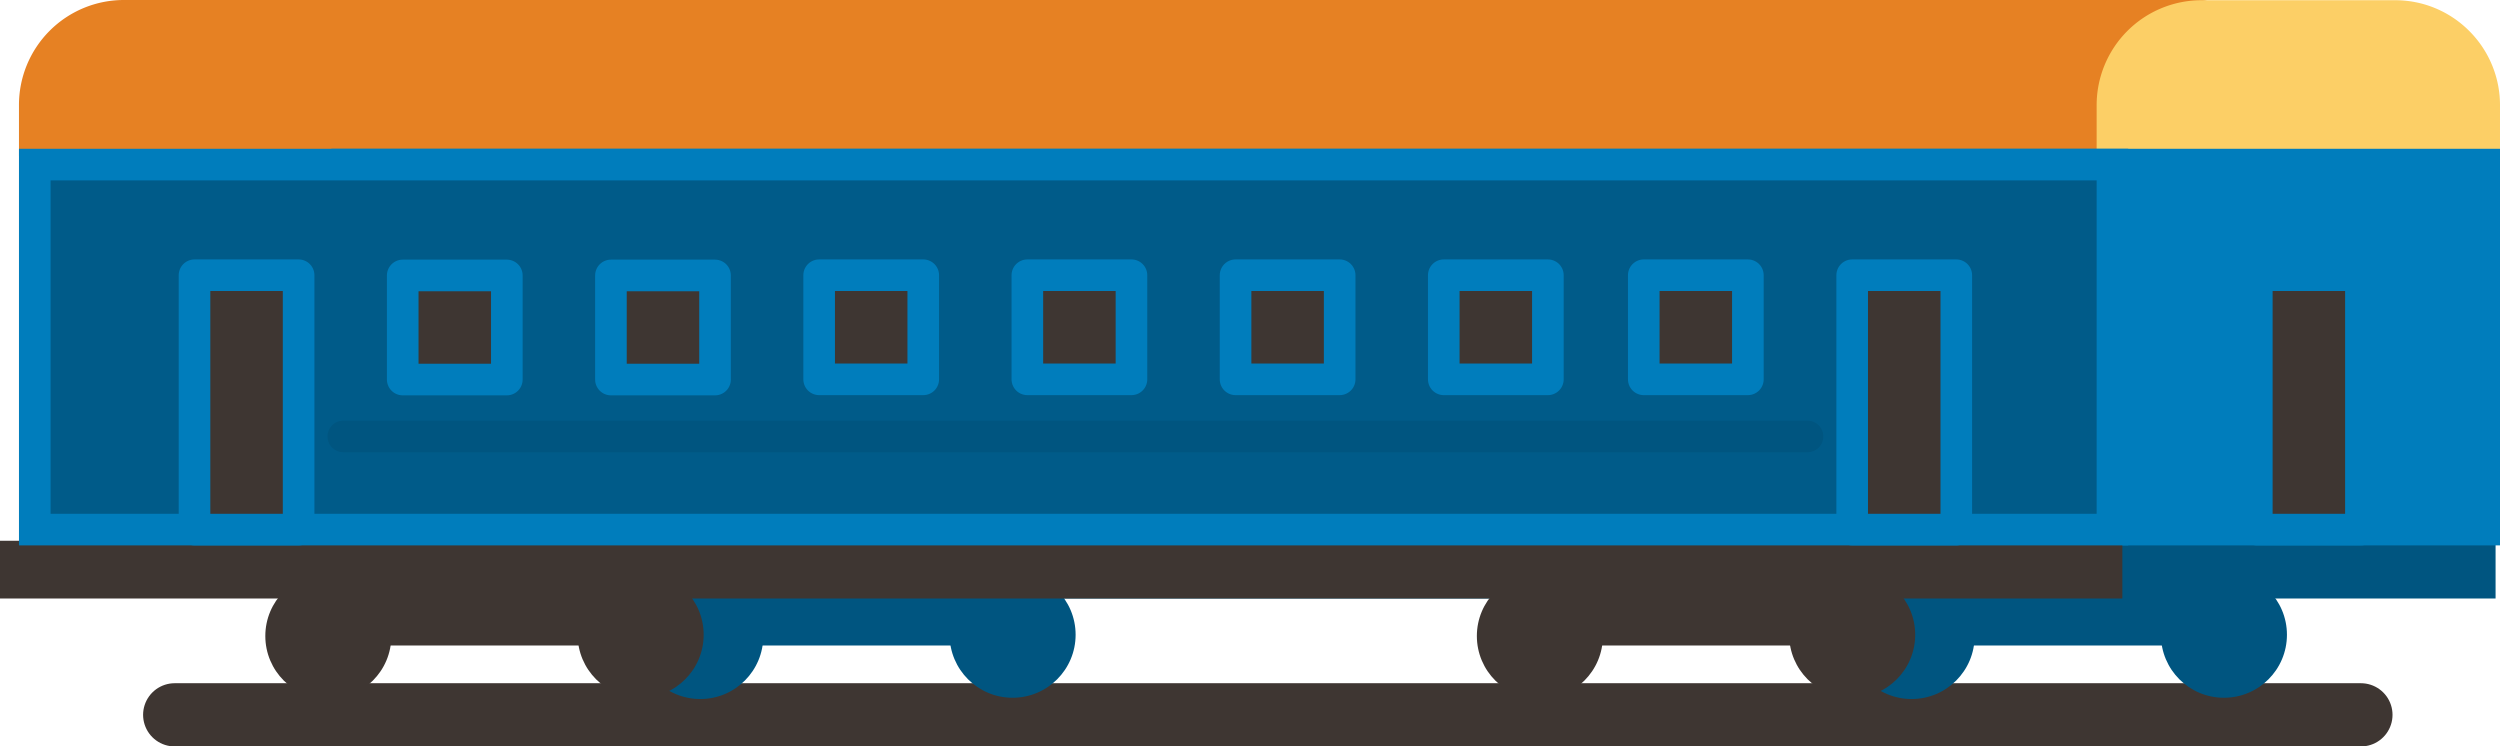
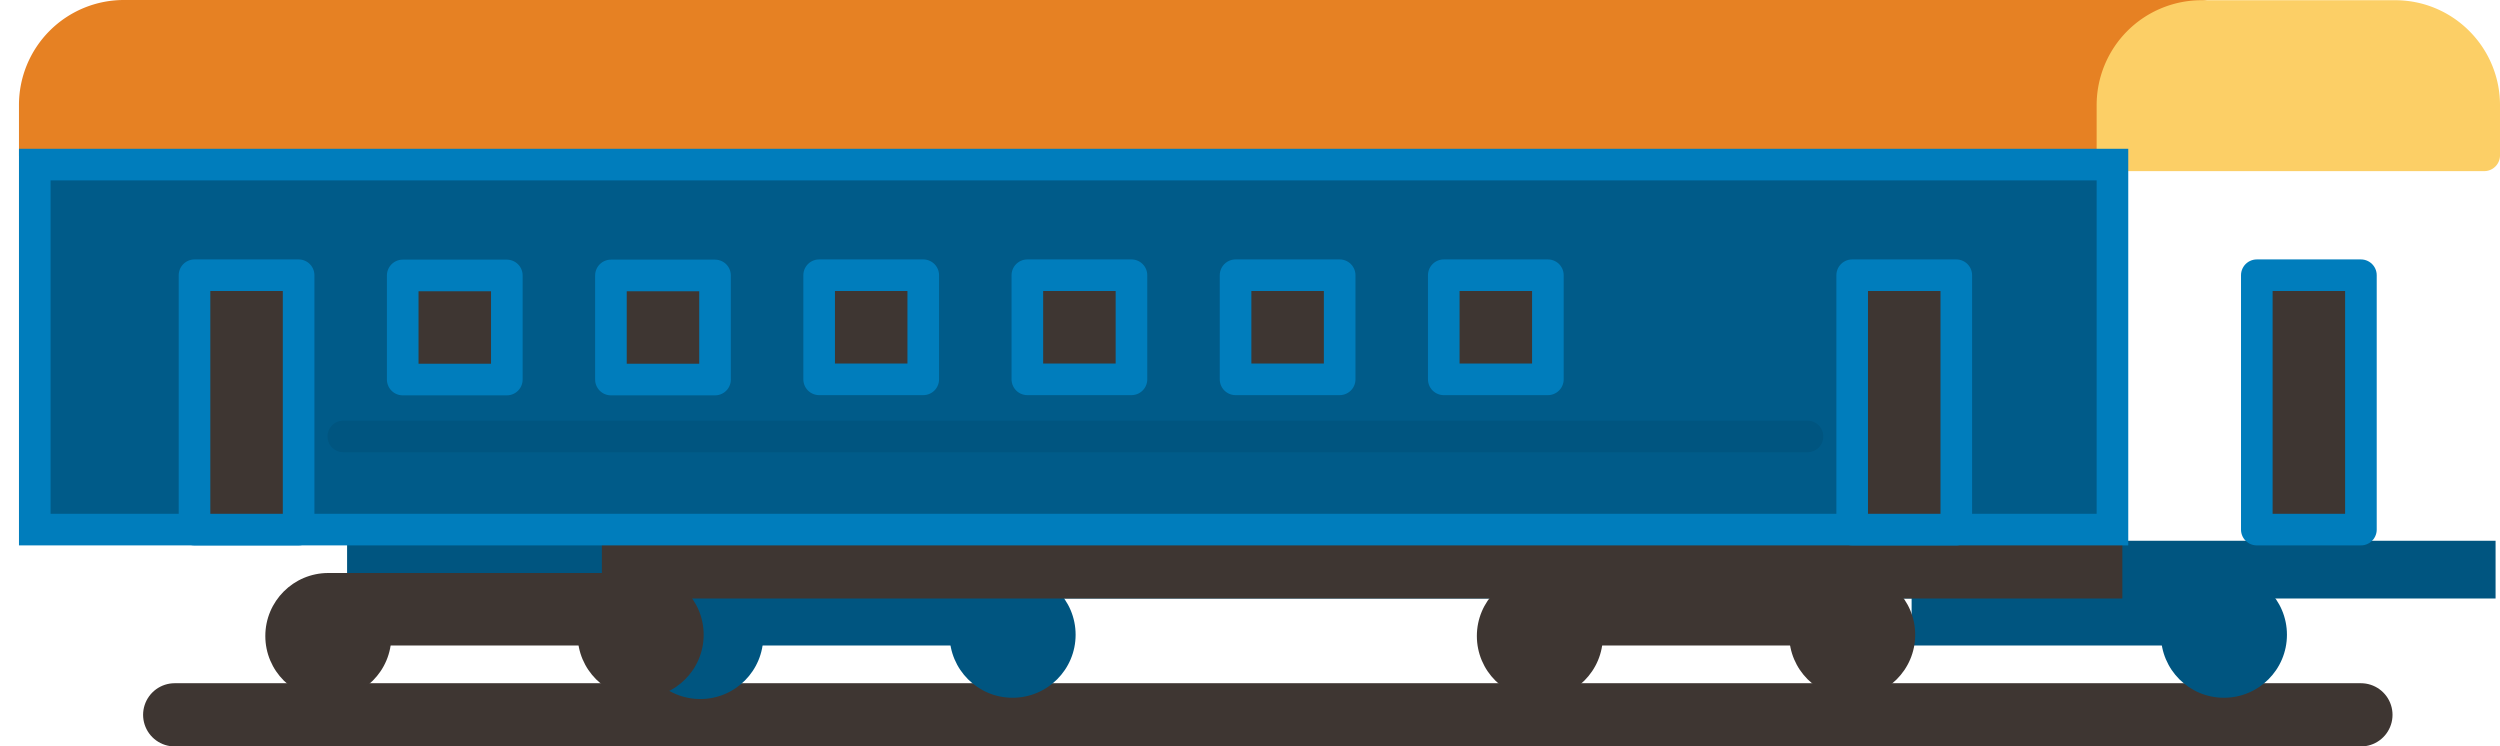
<svg xmlns="http://www.w3.org/2000/svg" viewBox="0 0 118.63 35.42">
  <defs>
    <style>.cls-1,.cls-9{fill:none;}.cls-1{stroke:#3e3632;stroke-width:3px;}.cls-1,.cls-2,.cls-3,.cls-8,.cls-9{stroke-linecap:round;stroke-linejoin:round;}.cls-2{fill:#e68123;stroke:#e68123;}.cls-2,.cls-3,.cls-5,.cls-7,.cls-8,.cls-9{stroke-width:1.5px;}.cls-3{fill:#fccf66;stroke:#fccf66;}.cls-4{fill:#005580;}.cls-5{fill:#007dbc;}.cls-5,.cls-7,.cls-8{stroke:#007dbc;}.cls-5,.cls-7{stroke-miterlimit:10;}.cls-6,.cls-8{fill:#3e3632;}.cls-7{fill:#005b89;}.cls-9{stroke:#005580;}</style>
  </defs>
  <g id="Layer_2" data-name="Layer 2">
    <g id="txt">
      <line class="cls-1" x1="8.29" y1="33.92" x2="112.03" y2="33.92" />
      <path class="cls-2" d="M5.88.75A4.23,4.23,0,0,0,1.65,5V7.37h98.59V5A4.23,4.23,0,0,1,104.47.75Z" />
      <path class="cls-3" d="M116.64,2a4.21,4.21,0,0,0-3-1.24h-9.17A4.23,4.23,0,0,0,100.24,5V7.37h17.64V5A4.22,4.22,0,0,0,116.64,2Z" />
      <rect class="cls-4" x="90.71" y="27.19" width="14.82" height="3.44" />
      <rect class="cls-4" x="33.23" y="27.19" width="14.82" height="3.44" />
-       <circle class="cls-4" cx="90.71" cy="30.18" r="2.99" />
      <circle class="cls-4" cx="105.53" cy="30.12" r="2.99" />
      <circle class="cls-4" cx="33.23" cy="30.18" r="2.99" />
      <circle class="cls-4" cx="48.05" cy="30.12" r="2.99" />
      <rect class="cls-4" x="16.47" y="25.66" width="101.95" height="2.74" />
      <circle class="cls-4" cx="87.89" cy="29.68" r="2.5" />
      <circle class="cls-4" cx="30.4" cy="29.68" r="2.5" />
-       <rect class="cls-5" x="16.47" y="7.81" width="101.41" height="17.32" />
      <rect class="cls-6" x="73.07" y="27.19" width="14.82" height="3.44" />
      <rect class="cls-6" x="15.58" y="27.19" width="14.82" height="3.44" />
-       <rect class="cls-6" y="25.66" width="30.4" height="2.74" />
      <rect class="cls-6" x="73.07" y="25.66" width="27.64" height="2.74" />
      <rect class="cls-6" x="28.56" y="25.66" width="46.56" height="2.74" />
      <circle class="cls-6" cx="73.07" cy="30.18" r="2.99" />
      <circle class="cls-6" cx="87.89" cy="30.12" r="2.99" />
      <circle class="cls-6" cx="15.58" cy="30.18" r="2.99" />
      <circle class="cls-6" cx="30.4" cy="30.12" r="2.99" />
      <rect class="cls-7" x="1.65" y="7.81" width="98.59" height="17.32" />
      <rect class="cls-8" x="9.23" y="13.06" width="4.94" height="12.07" />
      <rect class="cls-8" x="87.89" y="13.06" width="4.94" height="12.07" />
      <rect class="cls-8" x="107.09" y="13.06" width="4.94" height="12.07" />
      <rect class="cls-8" x="19.11" y="13.06" width="4.94" height="4.94" transform="translate(6.05 37.12) rotate(-90)" />
      <rect class="cls-8" x="28.99" y="13.06" width="4.94" height="4.94" transform="translate(15.93 47) rotate(-90)" />
      <rect class="cls-8" x="38.87" y="13.06" width="4.94" height="4.94" transform="translate(25.81 56.87) rotate(-90)" />
      <rect class="cls-8" x="48.75" y="13.06" width="4.94" height="4.94" transform="translate(35.69 66.75) rotate(-90)" />
      <rect class="cls-8" x="58.63" y="13.06" width="4.94" height="4.94" transform="translate(45.57 76.63) rotate(-90)" />
      <rect class="cls-8" x="68.51" y="13.06" width="4.94" height="4.94" transform="translate(55.45 86.51) rotate(-90)" />
-       <rect class="cls-8" x="78.01" y="13.06" width="4.94" height="4.94" transform="translate(64.94 96.01) rotate(-90)" />
      <line class="cls-9" x1="16.29" y1="20.71" x2="85.77" y2="20.71" />
    </g>
  </g>
</svg>